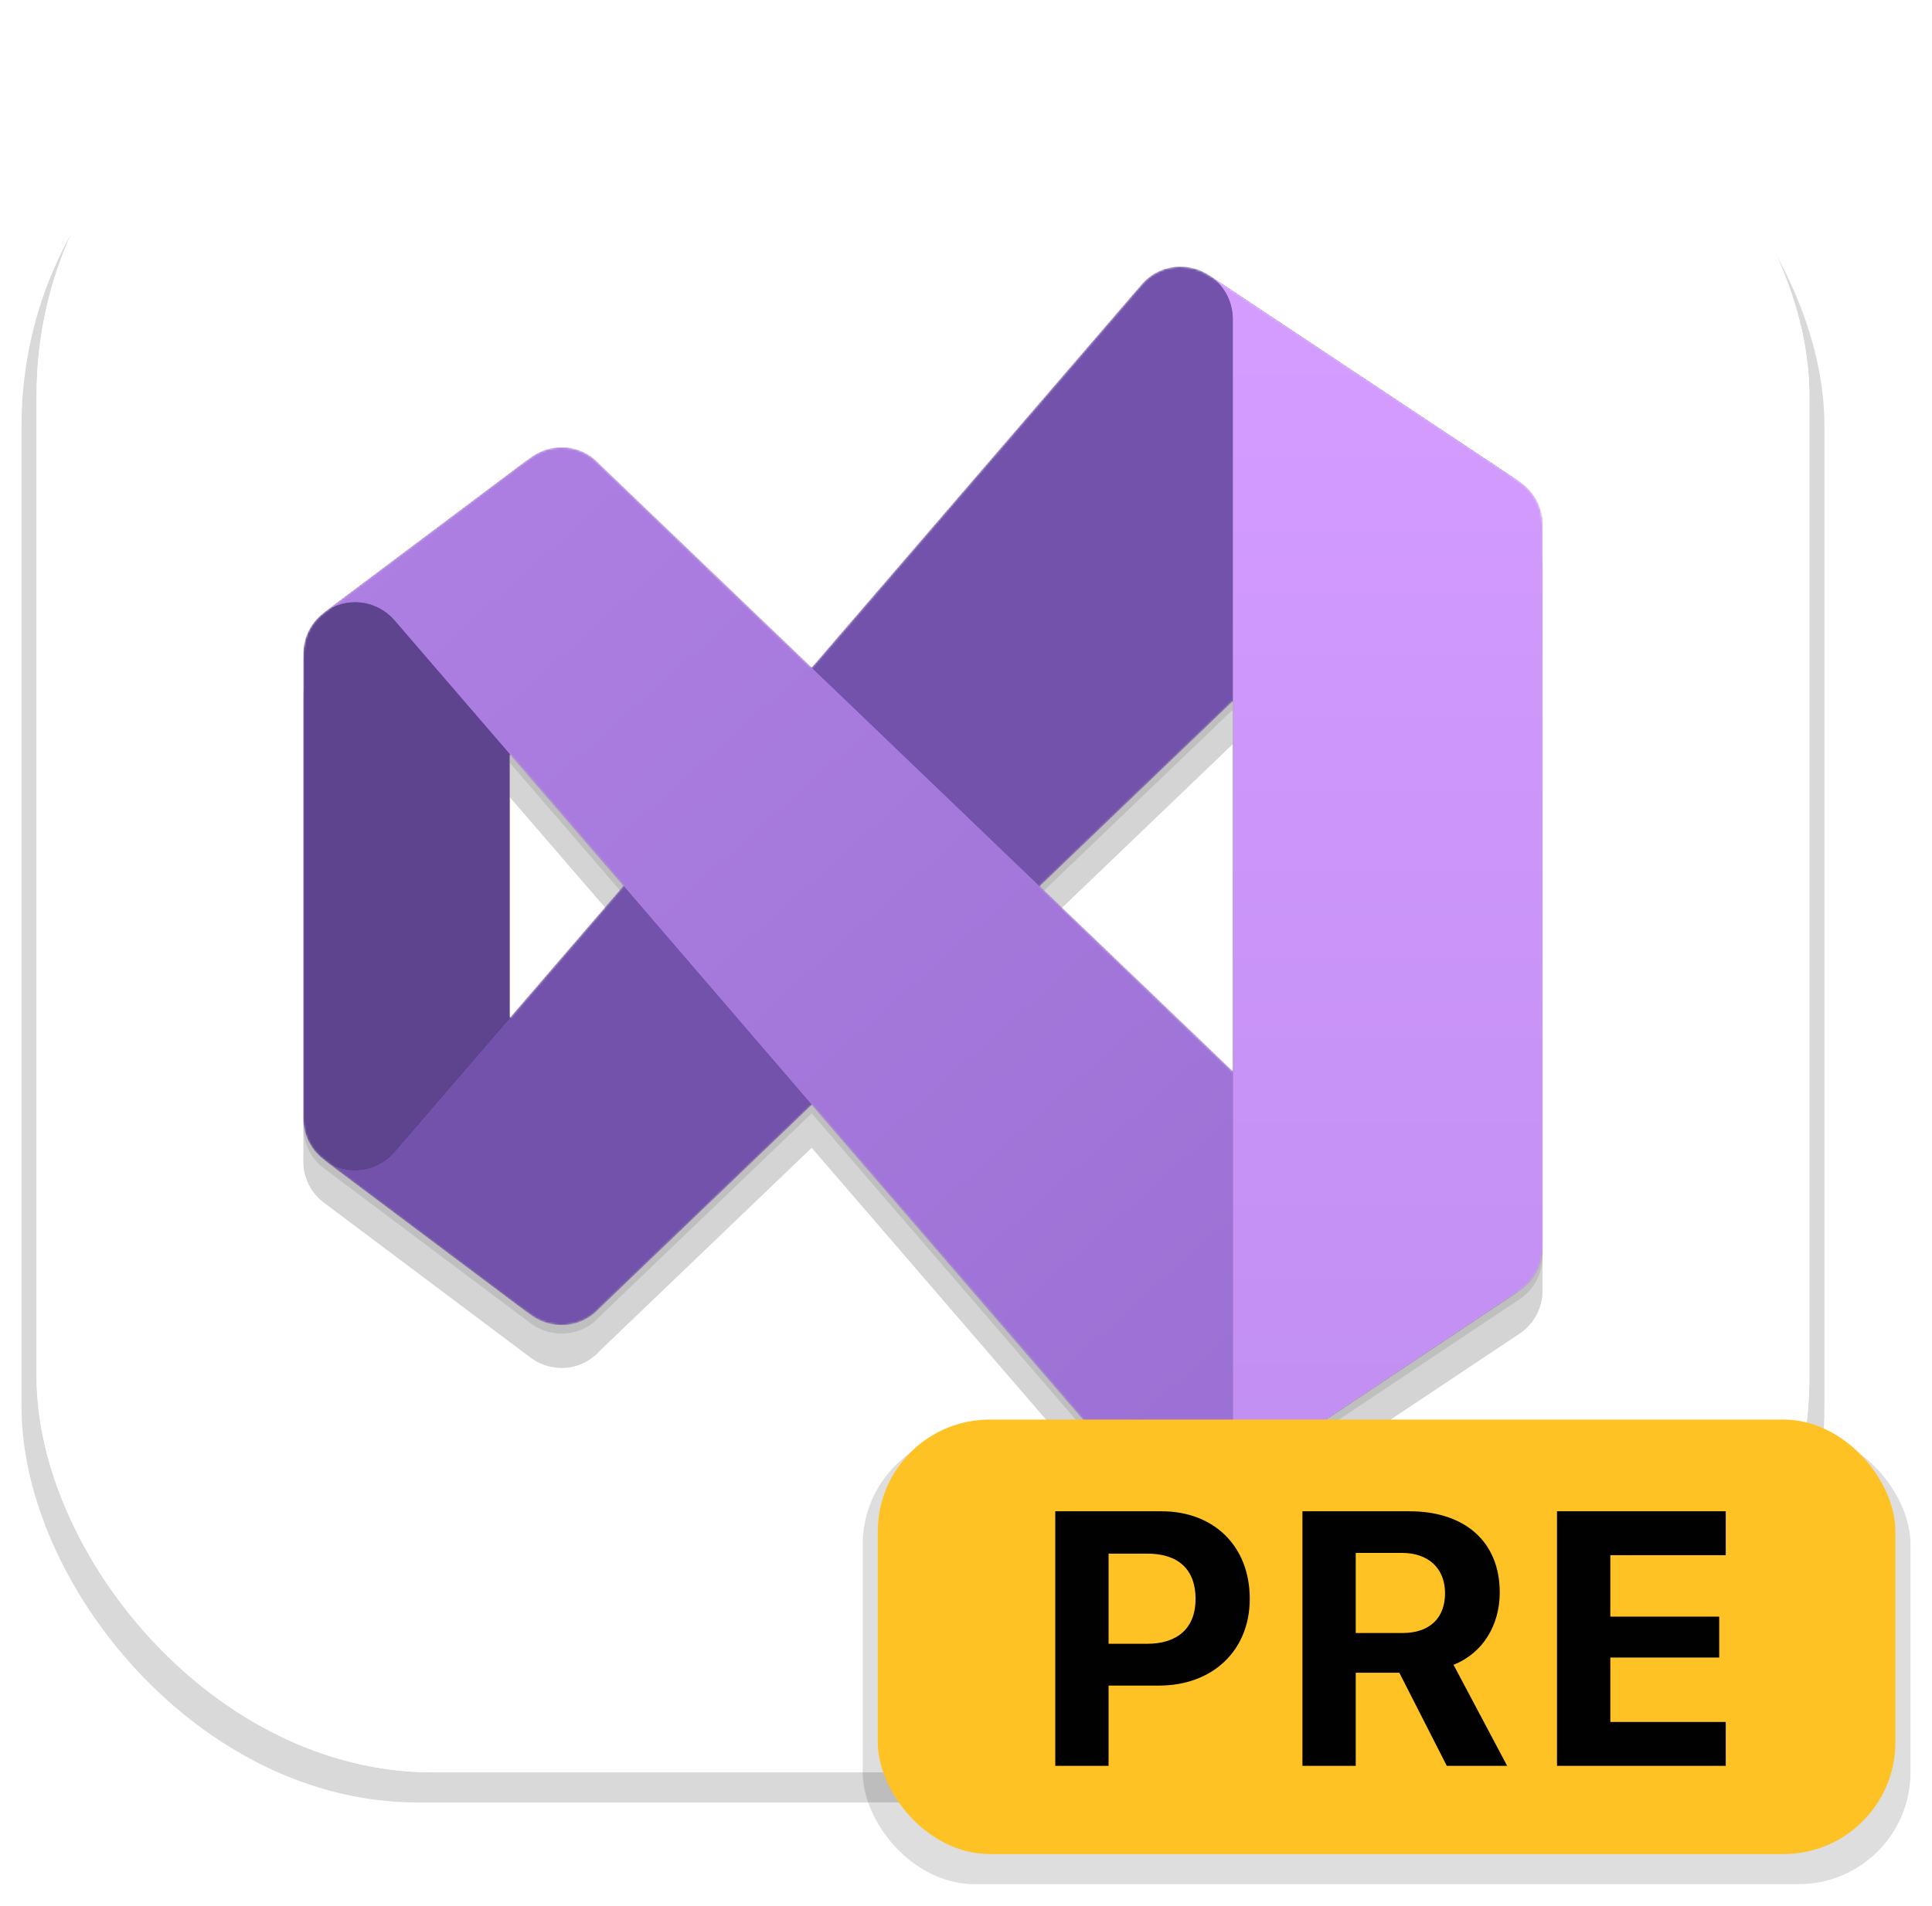
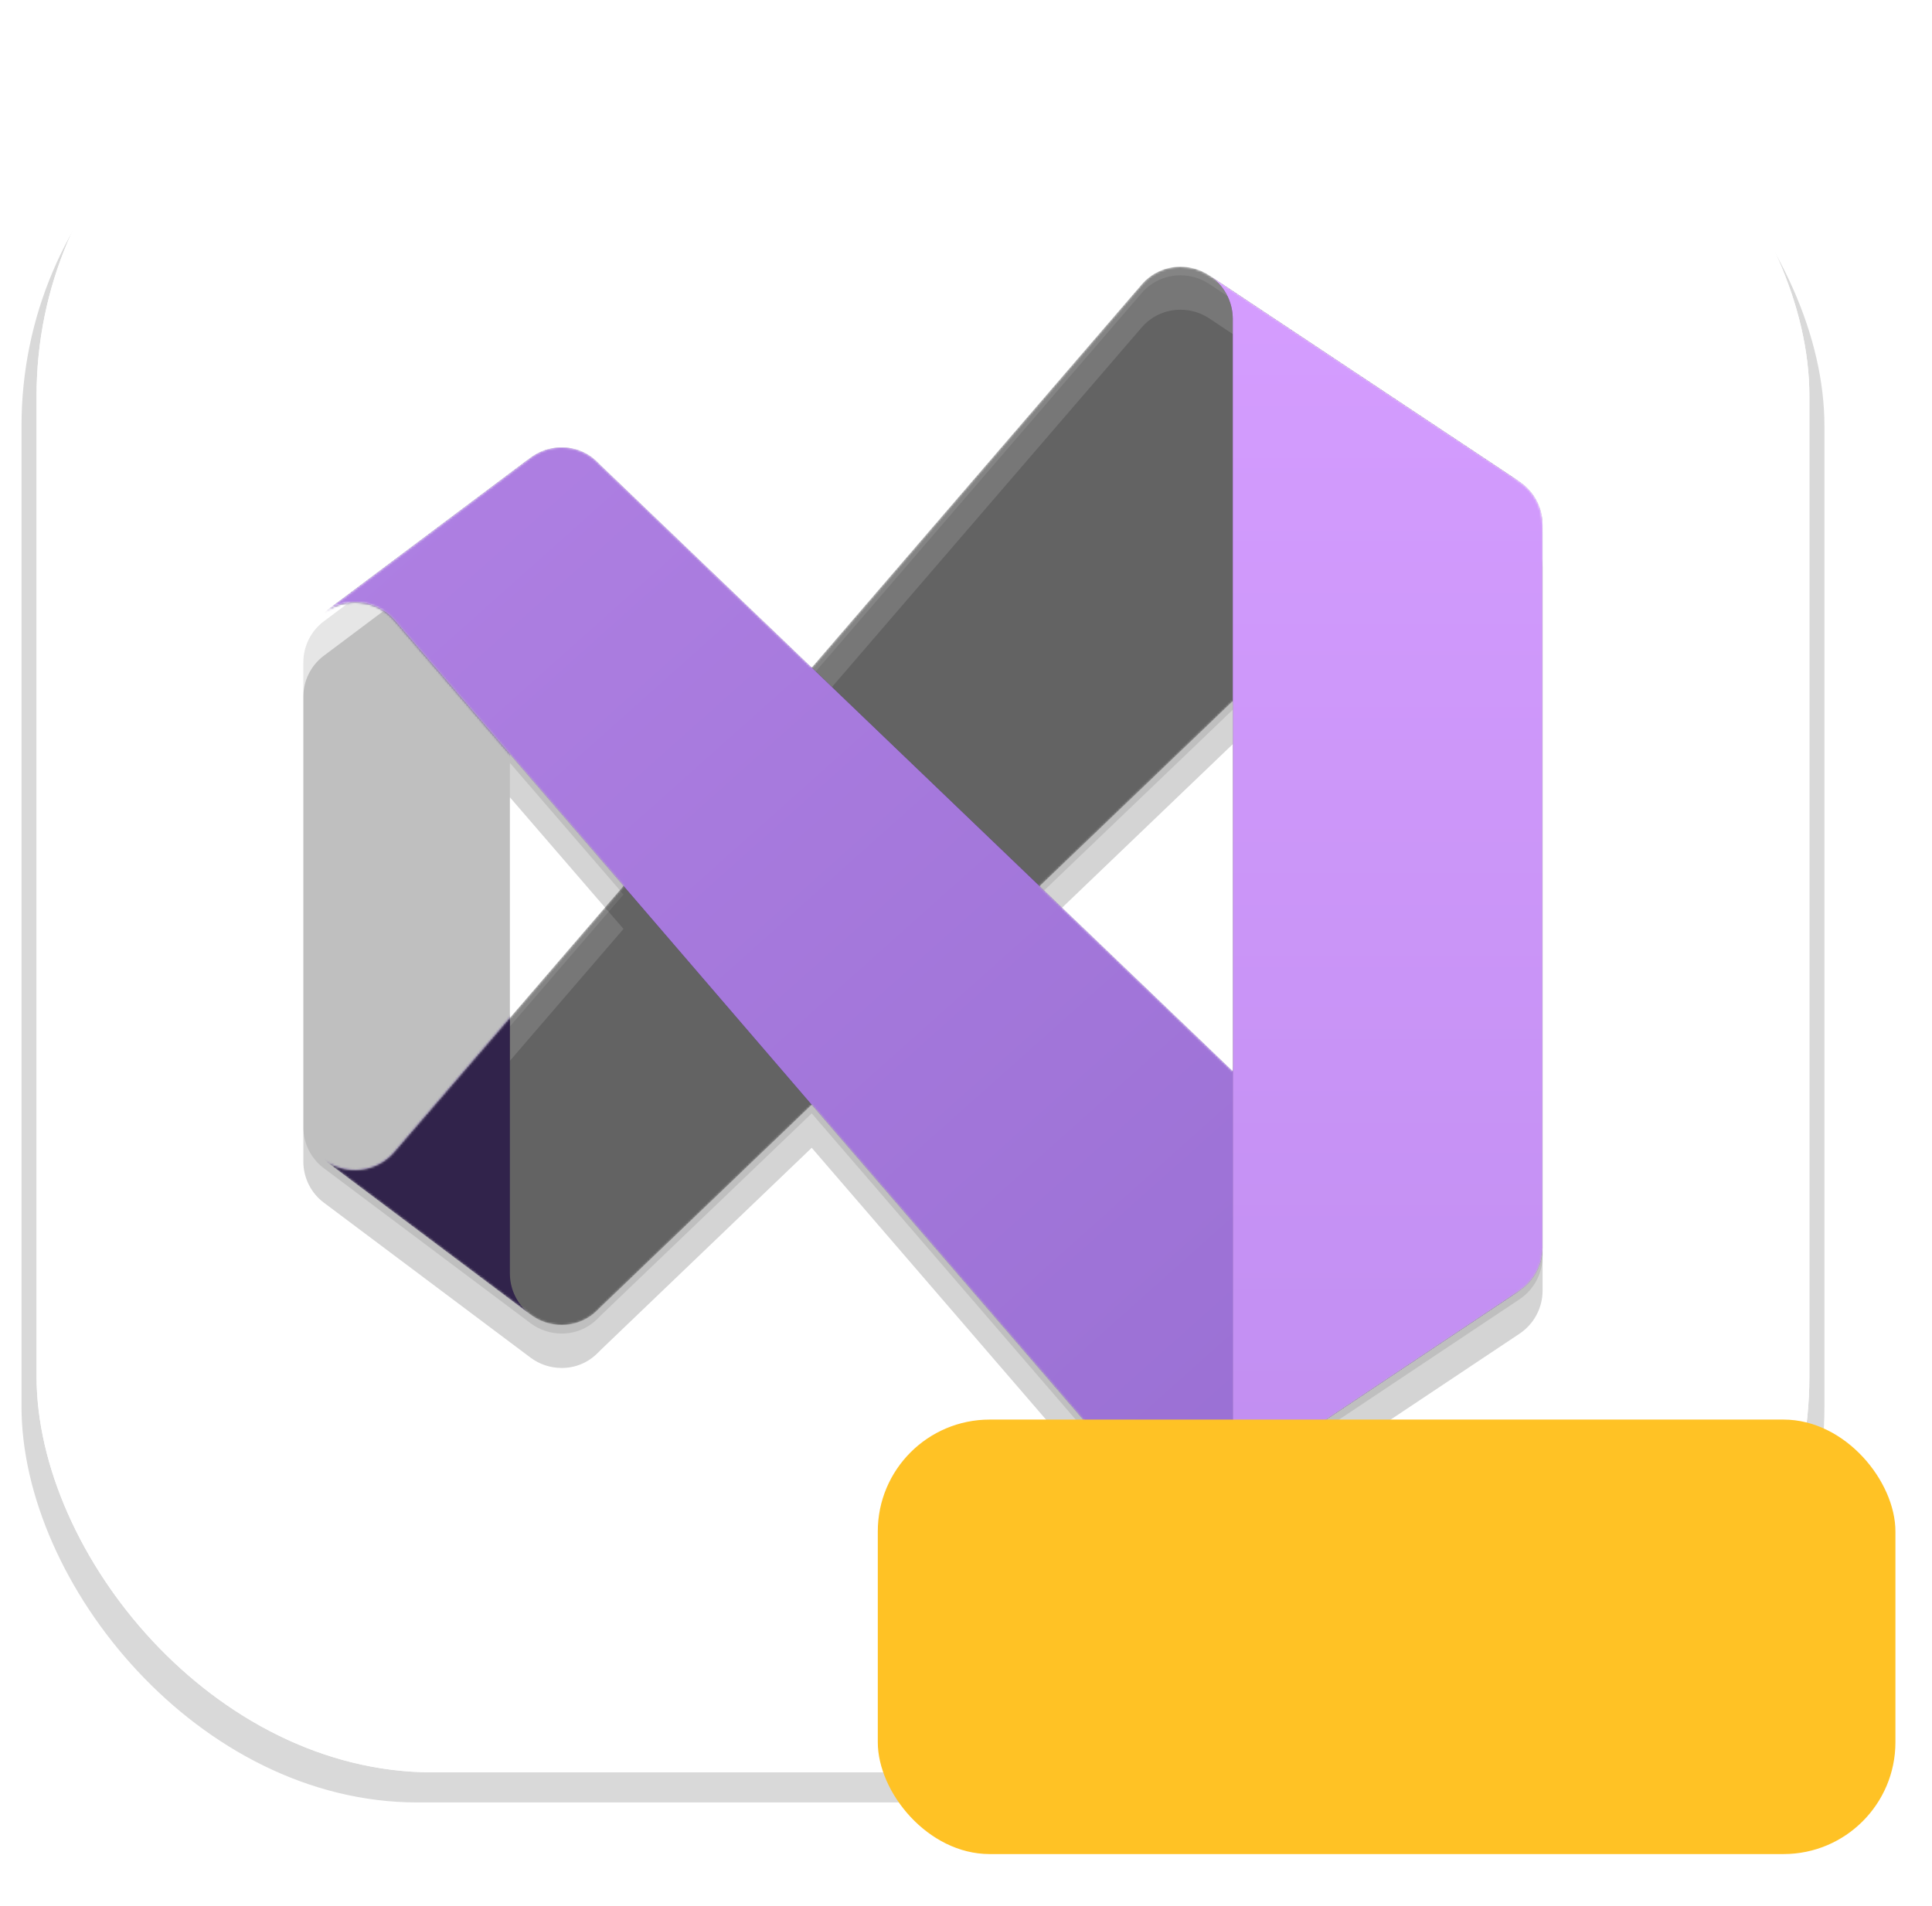
<svg xmlns="http://www.w3.org/2000/svg" width="898" height="886" viewBox="0 0 898 886" fill="none">
  <g filter="url(#filter0_f)">
    <rect x="10" y="14" width="838" height="824" rx="184" fill="black" fill-opacity="0.15" />
  </g>
  <rect x="17" width="824" height="824" rx="184" fill="white" />
  <rect x="17" width="824" height="824" rx="184" fill="white" />
  <g filter="url(#filter1_f)">
    <path d="M706.319 243.96L561.959 147.96C558.004 145.363 553.372 143.986 548.64 144C545.189 143.995 541.78 144.744 538.65 146.195C535.52 147.646 532.745 149.764 530.52 152.4L377.28 330.36L279.24 236.4L277.56 234.72C275.378 232.565 272.792 230.862 269.95 229.709C267.108 228.556 264.067 227.975 261 228C255.809 228.01 250.759 229.693 246.6 232.8L150.6 304.8C147.608 307.025 145.181 309.922 143.513 313.256C141.846 316.591 140.985 320.271 141 324V540C140.985 543.728 141.846 547.408 143.513 550.743C145.181 554.078 147.608 556.974 150.6 559.199L246.6 631.199C250.759 634.306 255.809 635.989 261 635.999C264.067 636.024 267.108 635.444 269.95 634.29C272.792 633.137 275.378 631.434 277.56 629.279L279.24 627.599L377.28 533.639L530.76 711.719C534.617 716.121 539.934 718.982 545.732 719.776C551.531 720.569 557.421 719.242 562.32 716.039L706.319 620.039C709.61 617.834 712.306 614.852 714.169 611.357C716.032 607.861 717.004 603.96 716.999 599.999V264C716.992 260.041 716.014 256.145 714.152 252.651C712.291 249.158 709.601 246.174 706.319 243.96V243.96ZM237 493.2V370.68L289.8 431.88L237 493.2ZM483.24 432L572.759 346.2L572.999 345.972V518.034L572.879 517.92L483.24 432Z" fill="black" fill-opacity="0.17" />
  </g>
  <g filter="url(#filter2_f)">
    <path d="M706.319 227.96L561.96 131.96C558.004 129.363 553.372 127.986 548.639 128C545.189 127.995 541.78 128.744 538.65 130.195C535.52 131.646 532.745 133.764 530.52 136.4L377.28 314.36L279.24 220.4L277.56 218.72C275.378 216.565 272.792 214.862 269.95 213.709C267.108 212.556 264.067 211.975 261 212C255.809 212.01 250.759 213.693 246.6 216.8L150.6 288.8C147.608 291.025 145.181 293.922 143.513 297.256C141.846 300.591 140.985 304.271 141 308V524C140.985 527.728 141.846 531.408 143.513 534.743C145.181 538.078 147.608 540.974 150.6 543.199L246.6 615.199C250.759 618.306 255.809 619.989 261 619.999C264.067 620.024 267.108 619.444 269.95 618.29C272.792 617.137 275.378 615.434 277.56 613.279L279.24 611.599L377.28 517.639L530.76 695.719C534.617 700.121 539.934 702.982 545.732 703.776C551.531 704.569 557.421 703.242 562.32 700.039L706.319 604.039C709.61 601.834 712.306 598.852 714.169 595.357C716.032 591.861 717.004 587.96 716.999 583.999V248C716.992 244.041 716.014 240.145 714.152 236.651C712.291 233.158 709.601 230.174 706.319 227.96ZM237 477.2V354.68L289.8 415.88L237 477.2ZM483.24 416L572.759 330.2L572.999 329.972V502.034L572.879 501.92L483.24 416Z" fill="black" fill-opacity="0.1" />
  </g>
  <mask id="mask0" maskUnits="userSpaceOnUse" x="141" y="124" width="577" height="577">
-     <path d="M246.6 611.2L150.6 539.2C147.608 536.975 145.181 534.078 143.513 530.743C141.846 527.408 140.985 523.728 141 520V304C140.985 300.271 141.846 296.591 143.513 293.257C145.181 289.922 147.608 287.025 150.6 284.8L246.6 212.8C243.608 215.025 241.181 217.922 239.513 221.257C237.846 224.591 236.985 228.271 237 232V592C236.985 595.728 237.846 599.408 239.513 602.743C241.181 606.078 243.608 608.975 246.6 611.2Z" fill="white" />
    <path d="M706.32 223.96C702.364 221.363 697.732 219.986 693 220C689.933 219.975 686.892 220.556 684.05 221.709C681.208 222.862 678.622 224.565 676.44 226.72L674.76 228.4L483.24 412L377.28 513.64L279.24 607.6L277.56 609.28C275.378 611.435 272.792 613.138 269.95 614.291C267.108 615.444 264.067 616.025 261 616C255.809 615.99 250.759 614.307 246.6 611.2L150.6 539.2C155.48 542.86 161.569 544.525 167.632 543.856C173.695 543.188 179.276 540.235 183.24 535.6L289.8 411.88L377.28 310.36L530.52 132.4C532.746 129.764 535.52 127.646 538.651 126.195C541.781 124.744 545.19 123.995 548.64 124C553.372 123.986 558.004 125.363 561.96 127.96L706.32 223.96Z" fill="white" />
    <path d="M706.32 600.04L562.32 696.04C557.422 699.243 551.532 700.57 545.733 699.776C539.934 698.983 534.617 696.122 530.76 691.72L377.28 513.64L289.8 411.88L183.24 288.28C179.242 283.69 173.656 280.781 167.603 280.136C161.55 279.49 155.477 281.156 150.6 284.8L246.6 212.8C250.759 209.693 255.809 208.01 261 208C264.067 207.975 267.108 208.556 269.95 209.709C272.792 210.862 275.378 212.565 277.56 214.72L279.24 216.4L377.28 310.36L483.24 412L674.76 595.6L676.44 597.28C678.622 599.435 681.208 601.138 684.05 602.291C686.892 603.444 689.933 604.025 693 604C697.732 604.014 702.364 602.637 706.32 600.04Z" fill="white" />
    <path d="M717 244V580C717.005 583.961 716.033 587.862 714.17 591.357C712.307 594.853 709.611 597.835 706.32 600.04L562.32 696.04C565.611 693.835 568.307 690.853 570.17 687.357C572.033 683.862 573.005 679.961 573 676V148C572.951 144.009 571.917 140.092 569.992 136.597C568.066 133.101 565.307 130.135 561.96 127.96L706.32 223.96C709.602 226.174 712.292 229.158 714.154 232.651C716.016 236.145 716.993 240.041 717 244Z" fill="white" />
  </mask>
  <g mask="url(#mask0)">
    <path d="M246.6 611.205L150.6 539.205C147.608 536.98 145.181 534.083 143.513 530.748C141.846 527.413 140.985 523.733 141 520.005V304.005C140.985 300.276 141.846 296.596 143.513 293.261C145.181 289.926 147.608 287.03 150.6 284.805L246.6 212.805C243.608 215.03 241.181 217.926 239.513 221.261C237.846 224.596 236.985 228.276 237 232.005V592.005C236.985 595.733 237.846 599.413 239.513 602.748C241.181 606.083 243.608 608.98 246.6 611.205Z" fill="#5E438F" />
    <g filter="url(#filter3_f)">
      <path d="M706.32 223.96C702.364 221.363 697.732 219.986 693 220C689.933 219.975 686.892 220.556 684.05 221.709C681.208 222.862 678.622 224.565 676.44 226.72L674.76 228.4L572.76 326.2L483.24 412L377.28 513.64L279.24 607.6L277.56 609.28C275.378 611.435 272.792 613.138 269.95 614.291C267.108 615.444 264.067 616.025 261 616C255.809 615.99 250.759 614.307 246.6 611.2L150.6 539.2C155.479 542.86 161.569 544.525 167.632 543.856C173.695 543.188 179.275 540.235 183.24 535.6L237 473.2L289.8 411.88L377.28 310.36L530.52 132.4C532.745 129.764 535.52 127.646 538.65 126.195C541.78 124.744 545.19 123.995 548.64 124C553.372 123.986 558.004 125.363 561.96 127.96L706.32 223.96Z" fill="black" fill-opacity="0.32" />
    </g>
    <g filter="url(#filter4_f)">
      <path d="M706.32 223.96C702.364 221.363 697.732 219.986 693 220C689.933 219.975 686.892 220.556 684.05 221.709C681.208 222.862 678.622 224.565 676.44 226.72L674.76 228.4L572.76 326.2L483.24 412L377.28 513.64L279.24 607.6L277.56 609.28C275.378 611.435 272.792 613.138 269.95 614.291C267.108 615.444 264.067 616.025 261 616C255.809 615.99 250.759 614.307 246.6 611.2L150.6 539.2C155.479 542.86 161.569 544.525 167.632 543.856C173.695 543.188 179.275 540.235 183.24 535.6L237 473.2L289.8 411.88L377.28 310.36L530.52 132.4C532.745 129.764 535.52 127.646 538.65 126.195C541.78 124.744 545.19 123.995 548.64 124C553.372 123.986 558.004 125.363 561.96 127.96L706.32 223.96Z" fill="black" fill-opacity="0.24" />
    </g>
-     <path d="M706.32 223.96C702.364 221.363 697.732 219.986 693 220C689.933 219.975 686.892 220.556 684.05 221.709C681.208 222.862 678.622 224.565 676.44 226.72L674.76 228.4L572.76 326.2L483.24 412L377.28 513.64L279.24 607.6L277.56 609.28C275.378 611.435 272.792 613.138 269.95 614.291C267.108 615.444 264.067 616.025 261 616C255.809 615.99 250.759 614.307 246.6 611.2L150.6 539.2C155.479 542.86 161.569 544.525 167.632 543.856C173.695 543.188 179.275 540.235 183.24 535.6L237 473.2L289.8 411.88L377.28 310.36L530.52 132.4C532.745 129.764 535.52 127.646 538.65 126.195C541.78 124.744 545.19 123.995 548.64 124C553.372 123.986 558.004 125.363 561.96 127.96L706.32 223.96Z" fill="url(#paint0_linear)" />
    <g filter="url(#filter5_f)">
      <path d="M706.32 600.041L562.32 696.041C557.422 699.244 551.531 700.571 545.733 699.777C539.934 698.983 534.617 696.123 530.76 691.721L377.28 513.641L289.8 411.881L237 350.681L183.24 288.281C179.241 283.691 173.656 280.782 167.603 280.136C161.55 279.491 155.476 281.157 150.6 284.801L246.6 212.801C250.759 209.694 255.809 208.011 261 208.001C264.067 207.976 267.108 208.557 269.95 209.71C272.792 210.863 275.378 212.566 277.56 214.721L279.24 216.401L377.28 310.361L483.24 412.001L572.88 497.921L674.76 595.601L676.44 597.281C678.622 599.436 681.208 601.139 684.05 602.292C686.892 603.445 689.933 604.026 693 604.001C697.732 604.015 702.364 602.638 706.32 600.041Z" fill="black" fill-opacity="0.32" />
    </g>
    <g filter="url(#filter6_f)">
      <path d="M706.32 600.041L562.32 696.041C557.422 699.244 551.531 700.571 545.733 699.777C539.934 698.983 534.617 696.123 530.76 691.721L377.28 513.641L289.8 411.881L237 350.681L183.24 288.281C179.241 283.691 173.656 280.782 167.603 280.136C161.55 279.491 155.476 281.157 150.6 284.801L246.6 212.801C250.759 209.694 255.809 208.011 261 208.001C264.067 207.976 267.108 208.557 269.95 209.71C272.792 210.863 275.378 212.566 277.56 214.721L279.24 216.401L377.28 310.361L483.24 412.001L572.88 497.921L674.76 595.601L676.44 597.281C678.622 599.436 681.208 601.139 684.05 602.292C686.892 603.445 689.933 604.026 693 604.001C697.732 604.015 702.364 602.638 706.32 600.041Z" fill="black" fill-opacity="0.24" />
    </g>
    <path d="M706.32 600.041L562.32 696.041C557.422 699.244 551.531 700.571 545.733 699.777C539.934 698.983 534.617 696.123 530.76 691.721L377.28 513.641L289.8 411.881L237 350.681L183.24 288.281C179.241 283.691 173.656 280.782 167.603 280.136C161.55 279.491 155.476 281.157 150.6 284.801L246.6 212.801C250.759 209.694 255.809 208.011 261 208.001C264.067 207.976 267.108 208.557 269.95 209.71C272.792 210.863 275.378 212.566 277.56 214.721L279.24 216.401L377.28 310.361L483.24 412.001L572.88 497.921L674.76 595.601L676.44 597.281C678.622 599.436 681.208 601.139 684.05 602.292C686.892 603.445 689.933 604.026 693 604.001C697.732 604.015 702.364 602.638 706.32 600.041Z" fill="url(#paint1_linear)" />
    <g filter="url(#filter7_f)">
      <path d="M717 244.001V580.001C717.005 583.962 716.032 587.863 714.17 591.358C712.307 594.854 709.611 597.836 706.32 600.041L562.32 696.041C565.611 693.836 568.307 690.854 570.17 687.358C572.032 683.863 573.005 679.962 573 676.001V148.001C572.951 144.01 571.917 140.093 569.991 136.598C568.065 133.102 565.307 130.135 561.96 127.961L706.32 223.961C709.602 226.175 712.292 229.159 714.153 232.652C716.015 236.146 716.993 240.042 717 244.001Z" fill="black" fill-opacity="0.32" />
    </g>
    <g filter="url(#filter8_f)">
      <path d="M717 244.001V580.001C717.005 583.962 716.032 587.863 714.17 591.358C712.307 594.854 709.611 597.836 706.32 600.041L562.32 696.041C565.611 693.836 568.307 690.854 570.17 687.358C572.032 683.863 573.005 679.962 573 676.001V148.001C572.951 144.01 571.917 140.093 569.991 136.598C568.065 133.102 565.307 130.135 561.96 127.961L706.32 223.961C709.602 226.175 712.292 229.159 714.153 232.652C716.015 236.146 716.993 240.042 717 244.001Z" fill="black" fill-opacity="0.24" />
    </g>
    <path d="M717 244.001V580.001C717.005 583.962 716.032 587.863 714.17 591.358C712.307 594.854 709.611 597.836 706.32 600.041L562.32 696.041C565.611 693.836 568.307 690.854 570.17 687.358C572.032 683.863 573.005 679.962 573 676.001V148.001C572.951 144.01 571.917 140.093 569.991 136.598C568.065 133.102 565.307 130.135 561.96 127.961L706.32 223.961C709.602 226.175 712.292 229.159 714.153 232.652C716.015 236.146 716.993 240.042 717 244.001Z" fill="url(#paint2_linear)" />
  </g>
  <g filter="url(#filter9_f)">
-     <rect x="401" y="666" width="487" height="210" rx="52" fill="black" fill-opacity="0.13" />
-   </g>
+     </g>
  <rect x="408" y="660" width="473" height="202" rx="52" fill="#FFC225" />
-   <path d="M490.496 702.629V821H515.269V783.676H538.648C563.586 783.676 580.894 767.434 580.894 743.316C580.894 718.871 564.242 702.629 539.879 702.629H490.496ZM515.269 722.316H533.316C547.59 722.316 555.711 729.617 555.711 743.398C555.711 756.852 547.425 764.234 533.234 764.234H515.269V722.316ZM630.152 777.688H650.414L672.48 821H700.535L675.598 773.996C689.215 768.664 697.09 755.539 697.09 740.363C697.09 716.984 681.094 702.629 655.09 702.629H605.379V821H630.152V777.688ZM630.152 721.988H651.645C663.949 721.988 671.66 729.207 671.66 740.691C671.66 752.422 664.359 759.23 651.891 759.23H630.152V721.988ZM802.129 800.574H748.481V770.633H799.094V751.602H748.481V723.055H802.129V702.629H723.707V821H802.129V800.574Z" fill="#010101" />
  <defs>
    <filter id="filter0_f" x="0" y="4" width="858" height="844" color-interpolation-filters="sRGB">
      <feFlood flood-opacity="0" result="BackgroundImageFix" />
      <feBlend mode="normal" in="SourceGraphic" in2="BackgroundImageFix" result="shape" />
      <feGaussianBlur stdDeviation="5" result="effect1_foregroundBlur" />
    </filter>
    <filter id="filter1_f" x="131" y="134" width="595.999" height="596" color-interpolation-filters="sRGB">
      <feFlood flood-opacity="0" result="BackgroundImageFix" />
      <feBlend mode="normal" in="SourceGraphic" in2="BackgroundImageFix" result="shape" />
      <feGaussianBlur stdDeviation="5" result="effect1_foregroundBlur" />
    </filter>
    <filter id="filter2_f" x="138" y="125" width="581.999" height="582" color-interpolation-filters="sRGB">
      <feFlood flood-opacity="0" result="BackgroundImageFix" />
      <feBlend mode="normal" in="SourceGraphic" in2="BackgroundImageFix" result="shape" />
      <feGaussianBlur stdDeviation="1.5" result="effect1_foregroundBlur" />
    </filter>
    <filter id="filter3_f" x="102.6" y="76" width="651.72" height="588.001" color-interpolation-filters="sRGB">
      <feFlood flood-opacity="0" result="BackgroundImageFix" />
      <feBlend mode="normal" in="SourceGraphic" in2="BackgroundImageFix" result="shape" />
      <feGaussianBlur stdDeviation="24" result="effect1_foregroundBlur" />
    </filter>
    <filter id="filter4_f" x="146.04" y="119.44" width="564.84" height="501.121" color-interpolation-filters="sRGB">
      <feFlood flood-opacity="0" result="BackgroundImageFix" />
      <feBlend mode="normal" in="SourceGraphic" in2="BackgroundImageFix" result="shape" />
      <feGaussianBlur stdDeviation="2.28" result="effect1_foregroundBlur" />
    </filter>
    <filter id="filter5_f" x="102.6" y="160" width="651.72" height="588.002" color-interpolation-filters="sRGB">
      <feFlood flood-opacity="0" result="BackgroundImageFix" />
      <feBlend mode="normal" in="SourceGraphic" in2="BackgroundImageFix" result="shape" />
      <feGaussianBlur stdDeviation="24" result="effect1_foregroundBlur" />
    </filter>
    <filter id="filter6_f" x="146.04" y="203.44" width="564.84" height="501.122" color-interpolation-filters="sRGB">
      <feFlood flood-opacity="0" result="BackgroundImageFix" />
      <feBlend mode="normal" in="SourceGraphic" in2="BackgroundImageFix" result="shape" />
      <feGaussianBlur stdDeviation="2.28" result="effect1_foregroundBlur" />
    </filter>
    <filter id="filter7_f" x="513.96" y="79.961" width="251.04" height="664.08" color-interpolation-filters="sRGB">
      <feFlood flood-opacity="0" result="BackgroundImageFix" />
      <feBlend mode="normal" in="SourceGraphic" in2="BackgroundImageFix" result="shape" />
      <feGaussianBlur stdDeviation="24" result="effect1_foregroundBlur" />
    </filter>
    <filter id="filter8_f" x="557.4" y="123.401" width="164.16" height="577.2" color-interpolation-filters="sRGB">
      <feFlood flood-opacity="0" result="BackgroundImageFix" />
      <feBlend mode="normal" in="SourceGraphic" in2="BackgroundImageFix" result="shape" />
      <feGaussianBlur stdDeviation="2.28" result="effect1_foregroundBlur" />
    </filter>
    <filter id="filter9_f" x="391" y="656" width="507" height="230" color-interpolation-filters="sRGB">
      <feFlood flood-opacity="0" result="BackgroundImageFix" />
      <feBlend mode="normal" in="SourceGraphic" in2="BackgroundImageFix" result="shape" />
      <feGaussianBlur stdDeviation="5" result="effect1_foregroundBlur" />
    </filter>
    <linearGradient id="paint0_linear" x1="608.999" y1="124" x2="181.295" y2="554.481" gradientUnits="userSpaceOnUse">
      <stop stop-color="#7252AA" />
      <stop offset="1" stop-color="#7252AA" />
    </linearGradient>
    <linearGradient id="paint1_linear" x1="194.999" y1="229" x2="596.999" y2="679" gradientUnits="userSpaceOnUse">
      <stop stop-color="#AE7FE2" />
      <stop offset="1" stop-color="#9A70D4" />
    </linearGradient>
    <linearGradient id="paint2_linear" x1="637.773" y1="116.378" x2="637.773" y2="695.559" gradientUnits="userSpaceOnUse">
      <stop stop-color="#D59DFF" />
      <stop offset="1" stop-color="#C18EF1" />
    </linearGradient>
  </defs>
</svg>